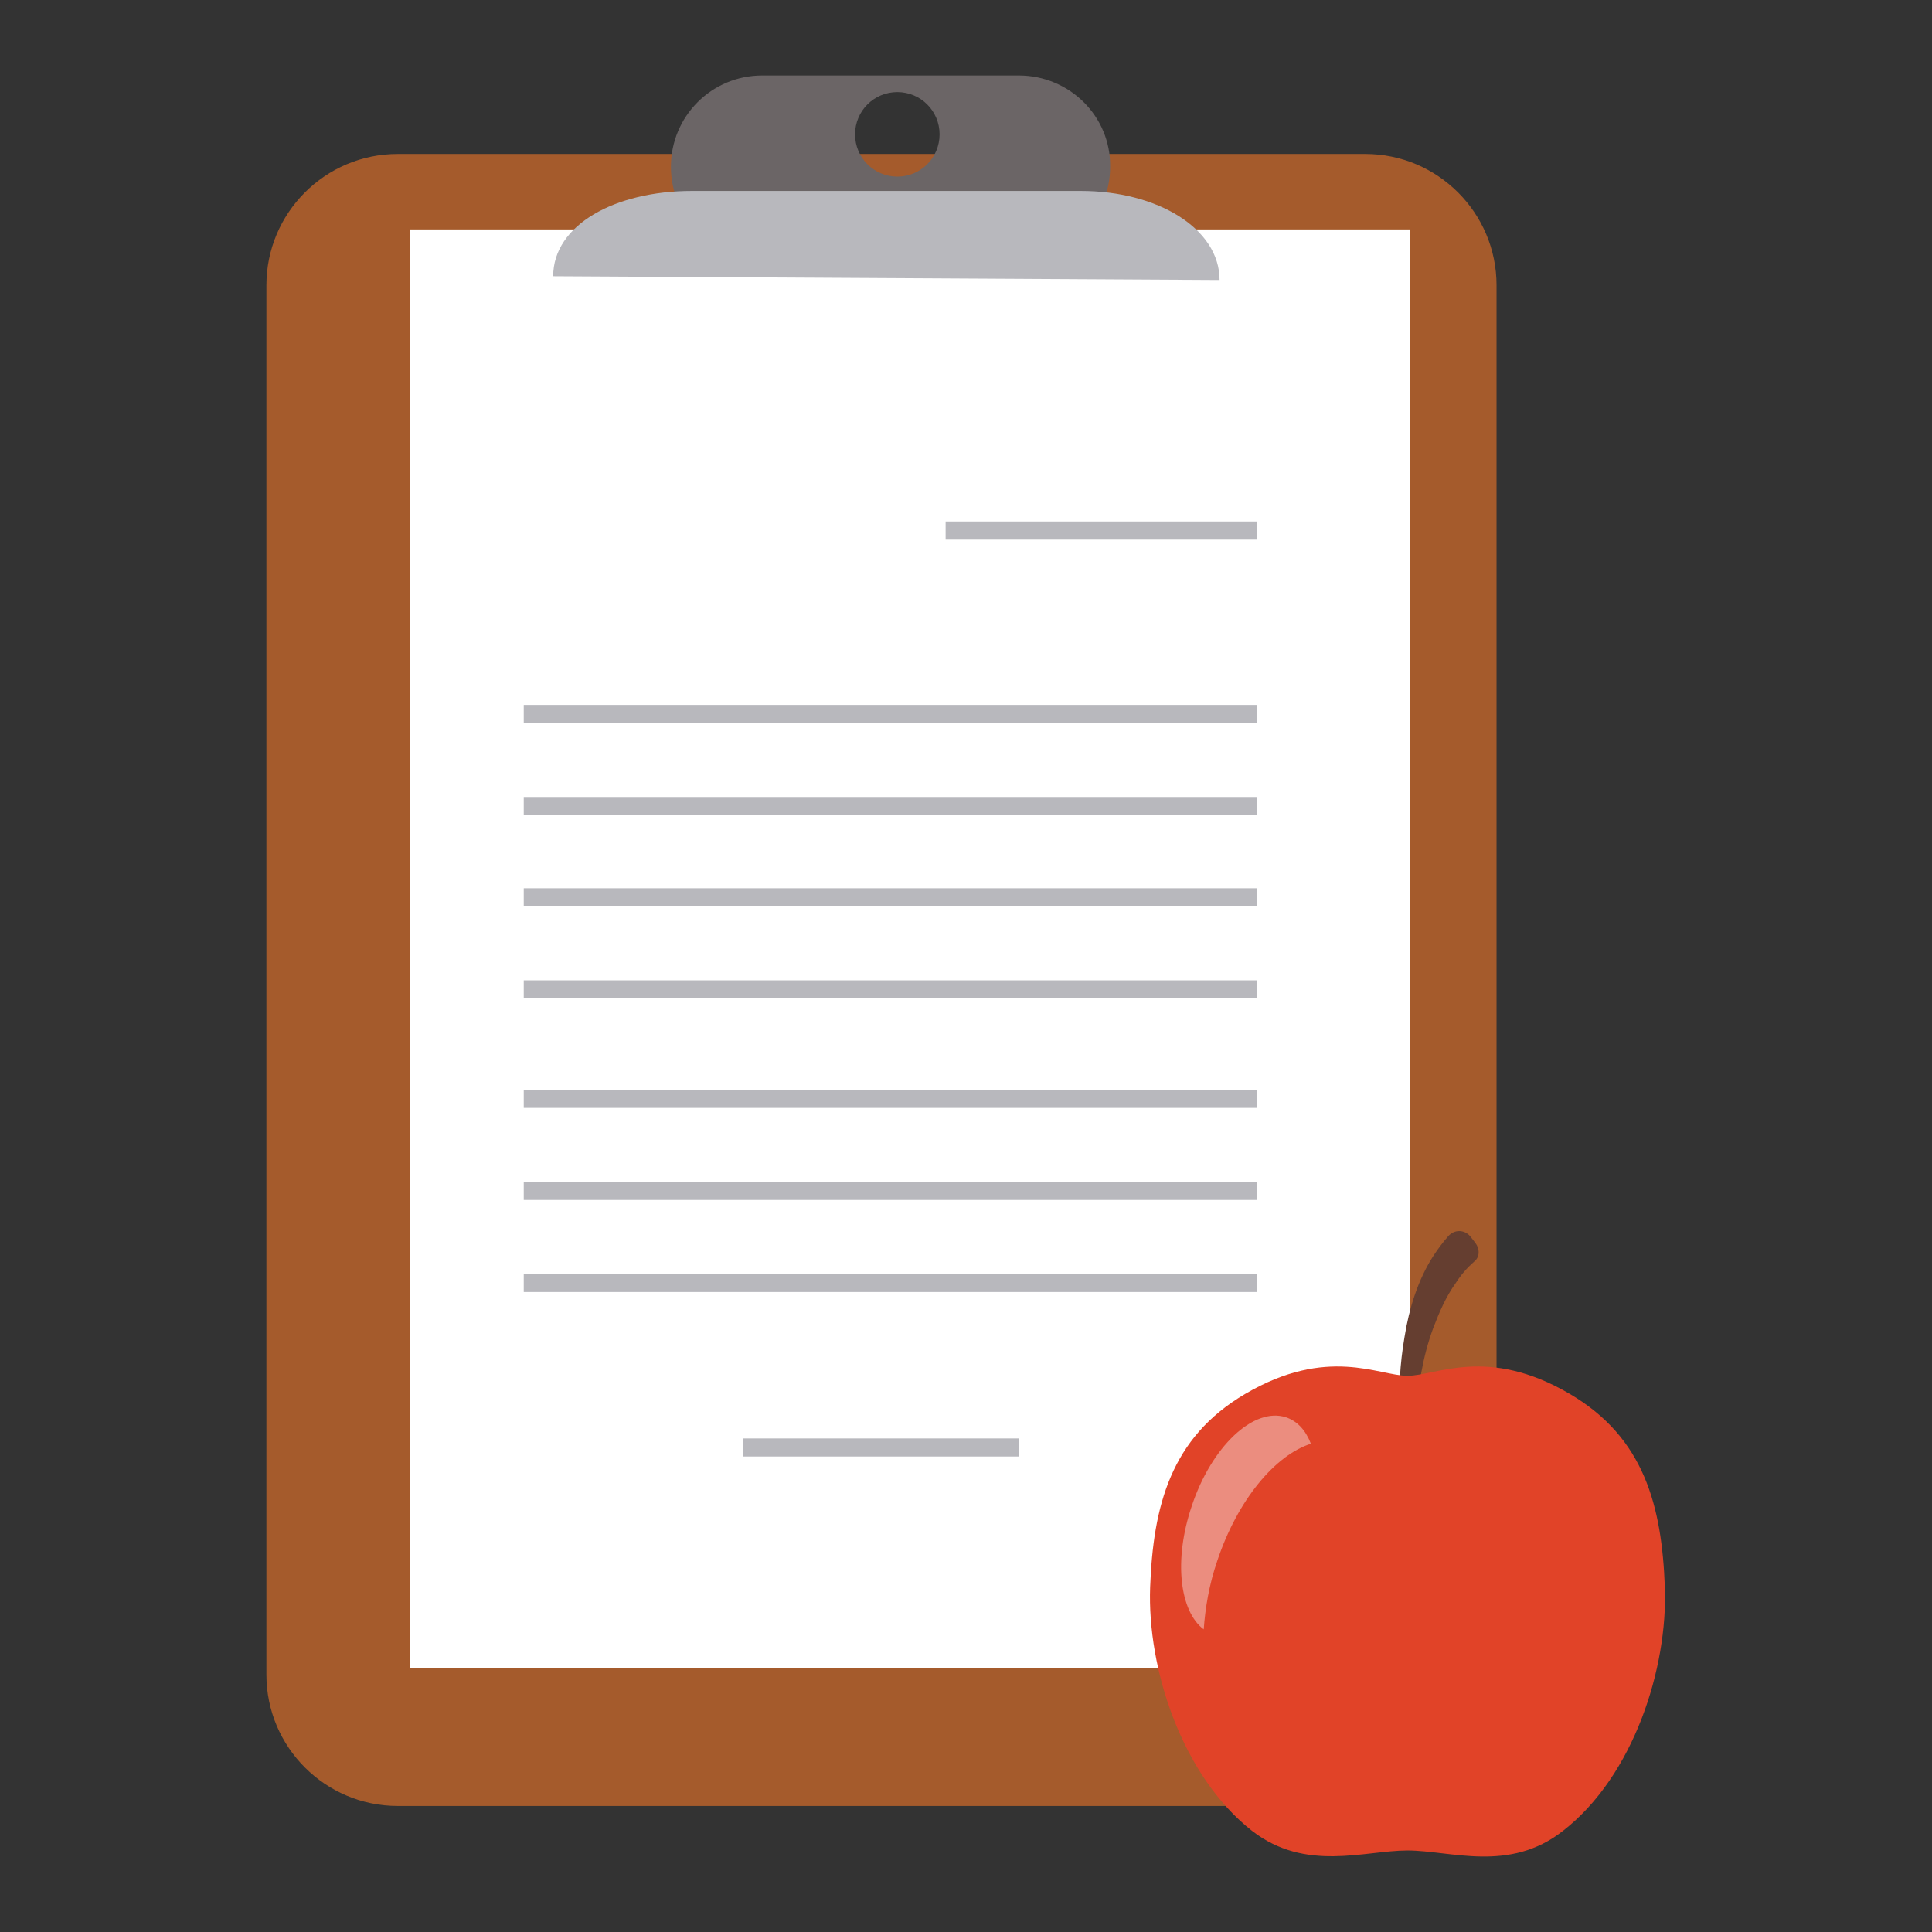
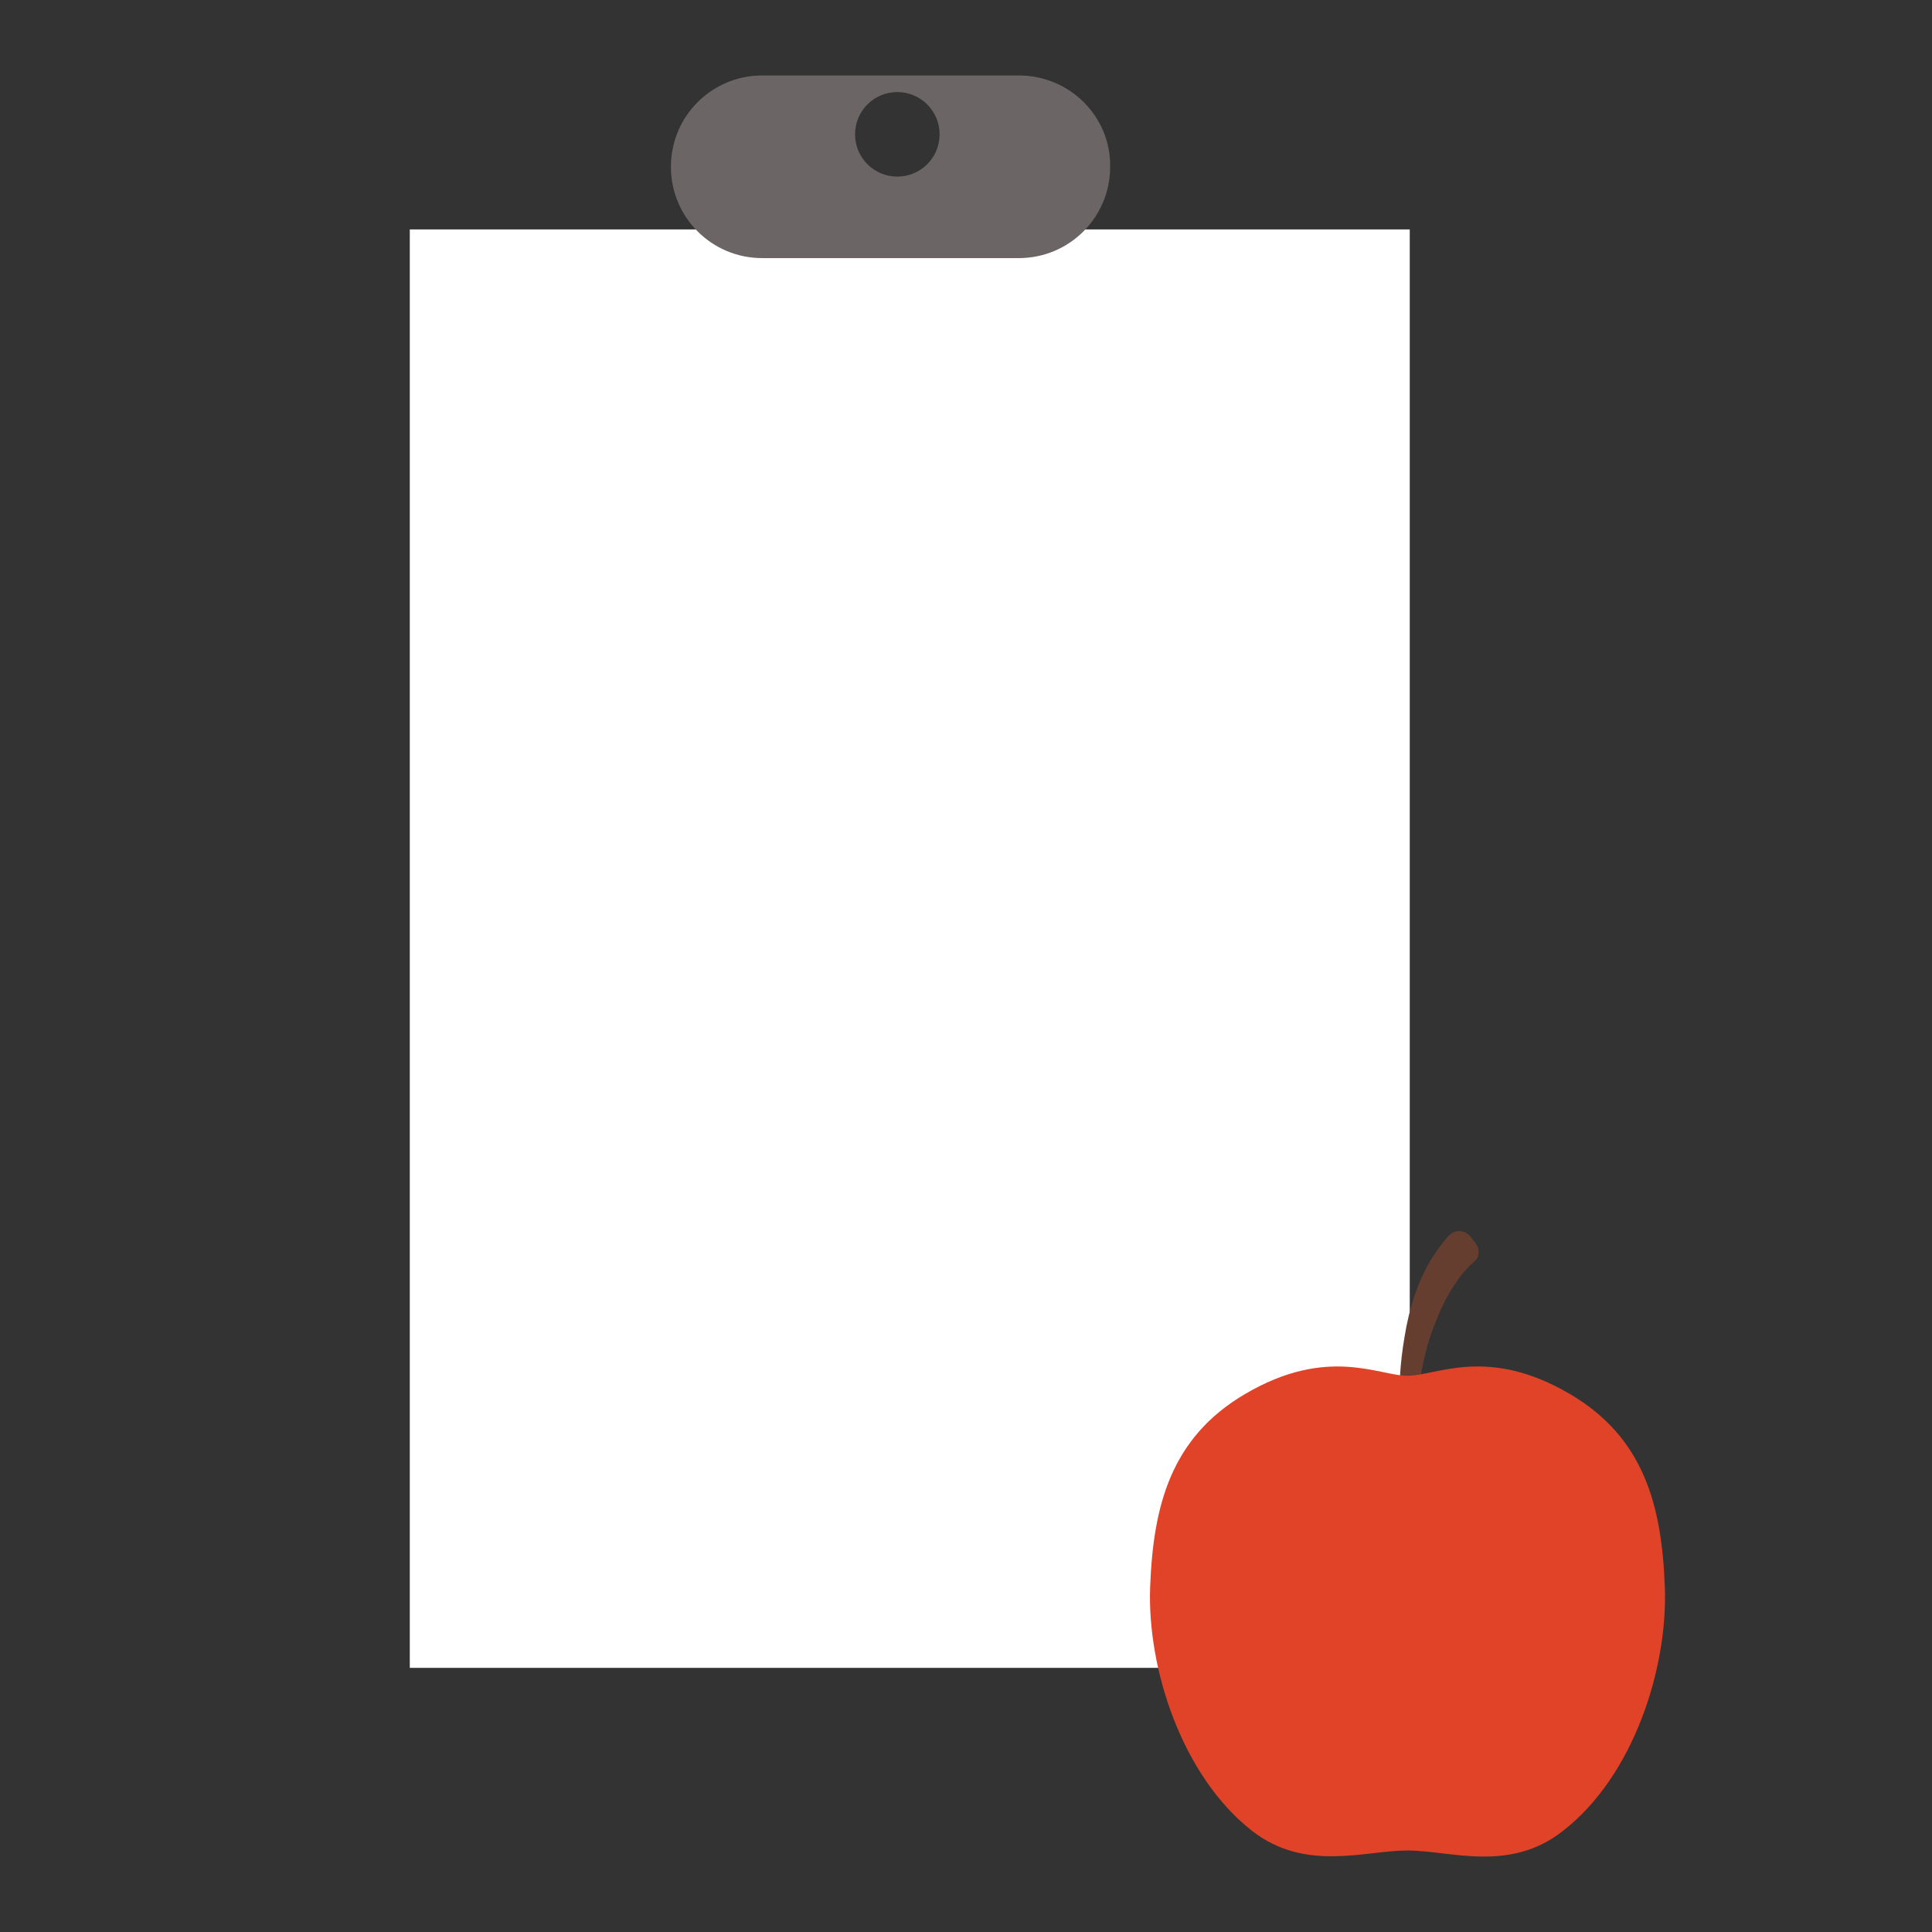
<svg xmlns="http://www.w3.org/2000/svg" version="1.1" x="0px" y="0px" viewBox="0 0 256 256" enable-background="new 0 0 256 256" xml:space="preserve">
  <rect x="0" y="0" width="256" height="256" fill="#333333" stroke="none" />
  <g>
-     <path fill="#a55b2c" d="M198.2,221.9c0,9.6-7.8,17.4-17.4,17.4H52.7c-9.6,0-17.4-7.8-17.4-17.4V37.8c0-9.6,7.8-17.4,17.4-17.4 h128.2c9.6,0,17.4,7.8,17.4,17.4V221.9L198.2,221.9z" />
    <path fill="#ffffff" d="M54.3,30.4h132.5V221H54.3V30.4z" />
    <path fill="#6b6566" d="M135,10h-34c-6.7,0-12.1,5.4-12.1,12.1s5.4,12.1,12.1,12.1h34c6.7,0,12.1-5.4,12.1-12.1 C147.2,15.4,141.7,10,135,10z M118.9,23.4c-3.1,0-5.6-2.5-5.6-5.6s2.5-5.6,5.6-5.6s5.6,2.5,5.6,5.6S122,23.4,118.9,23.4z" />
-     <path fill="#b8b8bd" d="M125.3,69.1h41.3v2.4h-41.3V69.1z M98.5,190.6H135v2.4H98.5V190.6z M69.4,93.4h97.2v2.4H69.4V93.4z  M69.4,105.6h97.2v2.4H69.4V105.6z M69.4,117.7h97.2v2.4H69.4V117.7z M69.4,129.9h97.2v2.4H69.4V129.9z M69.4,144.4h97.2v2.4H69.4 V144.4z M69.4,156.6h97.2v2.4H69.4V156.6z M69.4,168.8h97.2v2.4H69.4V168.8z M73.3,36.6c0-6.8,8.2-11.3,18.4-11.3h51.5 c10.2,0,18.4,5,18.4,11.8" />
    <path fill="#653e30" d="M185.5,187.7c-0.2-3.5,0-7,0.6-10.5c0.6-3.8,1.8-7.7,3.9-10.9c0.6-0.9,1.2-1.7,1.9-2.5 c0.8-0.9,2.1-0.9,2.9,0l0.7,0.9c0.6,0.8,0.6,1.9-0.2,2.5c-0.9,0.8-1.7,1.7-2.4,2.8c-1.3,1.8-2.2,3.9-3,6c-1.4,3.8-2,7.8-2.3,11.8 L185.5,187.7z" />
    <path fill="#e14328" d="M186.5,245.2c-5.7,0-13.5,2.9-20.6-2.6c-9.3-7.3-13.9-21.5-13.5-32.3c0.4-10.7,2.7-19.8,12.6-25.6 c10.9-6.4,17.7-2.4,21.5-2.4c3.8,0,10.6-4,21.5,2.4c9.9,5.8,12.2,14.9,12.6,25.6c0.4,10.7-4.1,25-13.5,32.3 C200,248.2,192.2,245.2,186.5,245.2z" />
-     <path fill="#eb8d7f" d="M170.4,187.8c1.5,0.5,2.6,1.7,3.3,3.5c-4.7,1.5-9.7,7.4-12.4,15.5c-1.1,3.2-1.6,6.3-1.8,9.1 c-3.2-2.4-4-9.2-1.6-16.3C160.5,191.7,166.1,186.4,170.4,187.8L170.4,187.8z" />
  </g>
</svg>